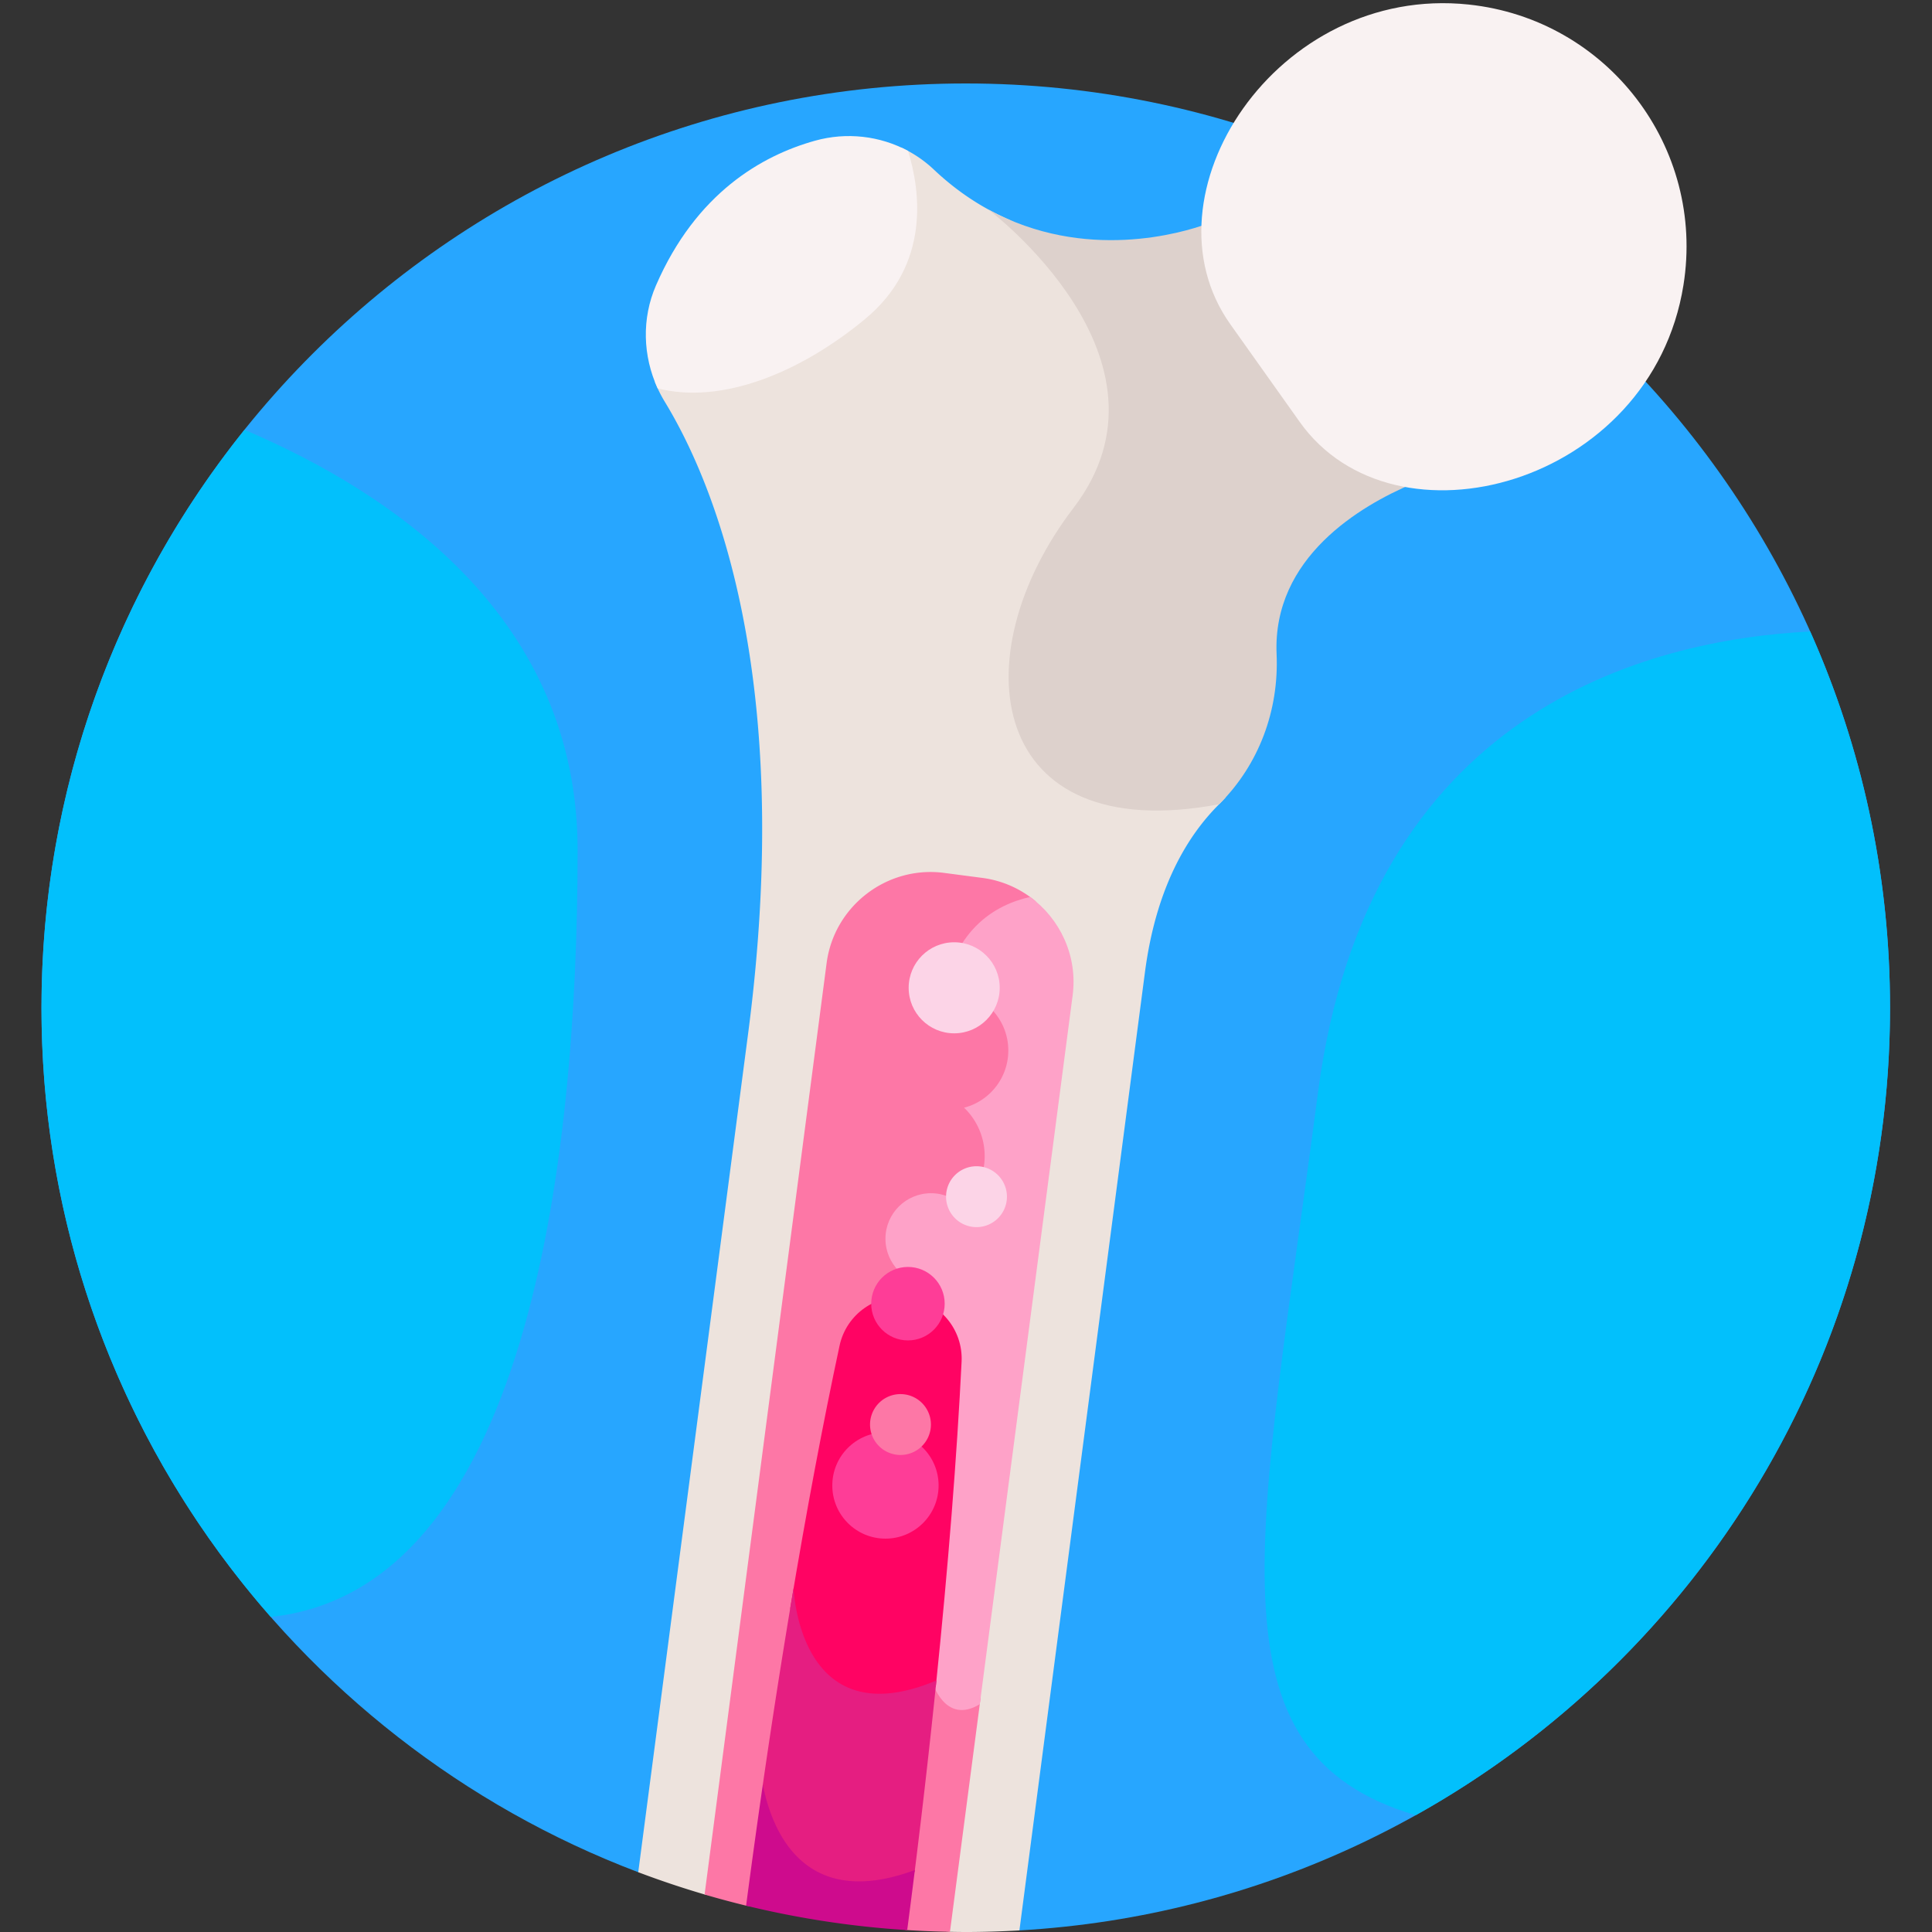
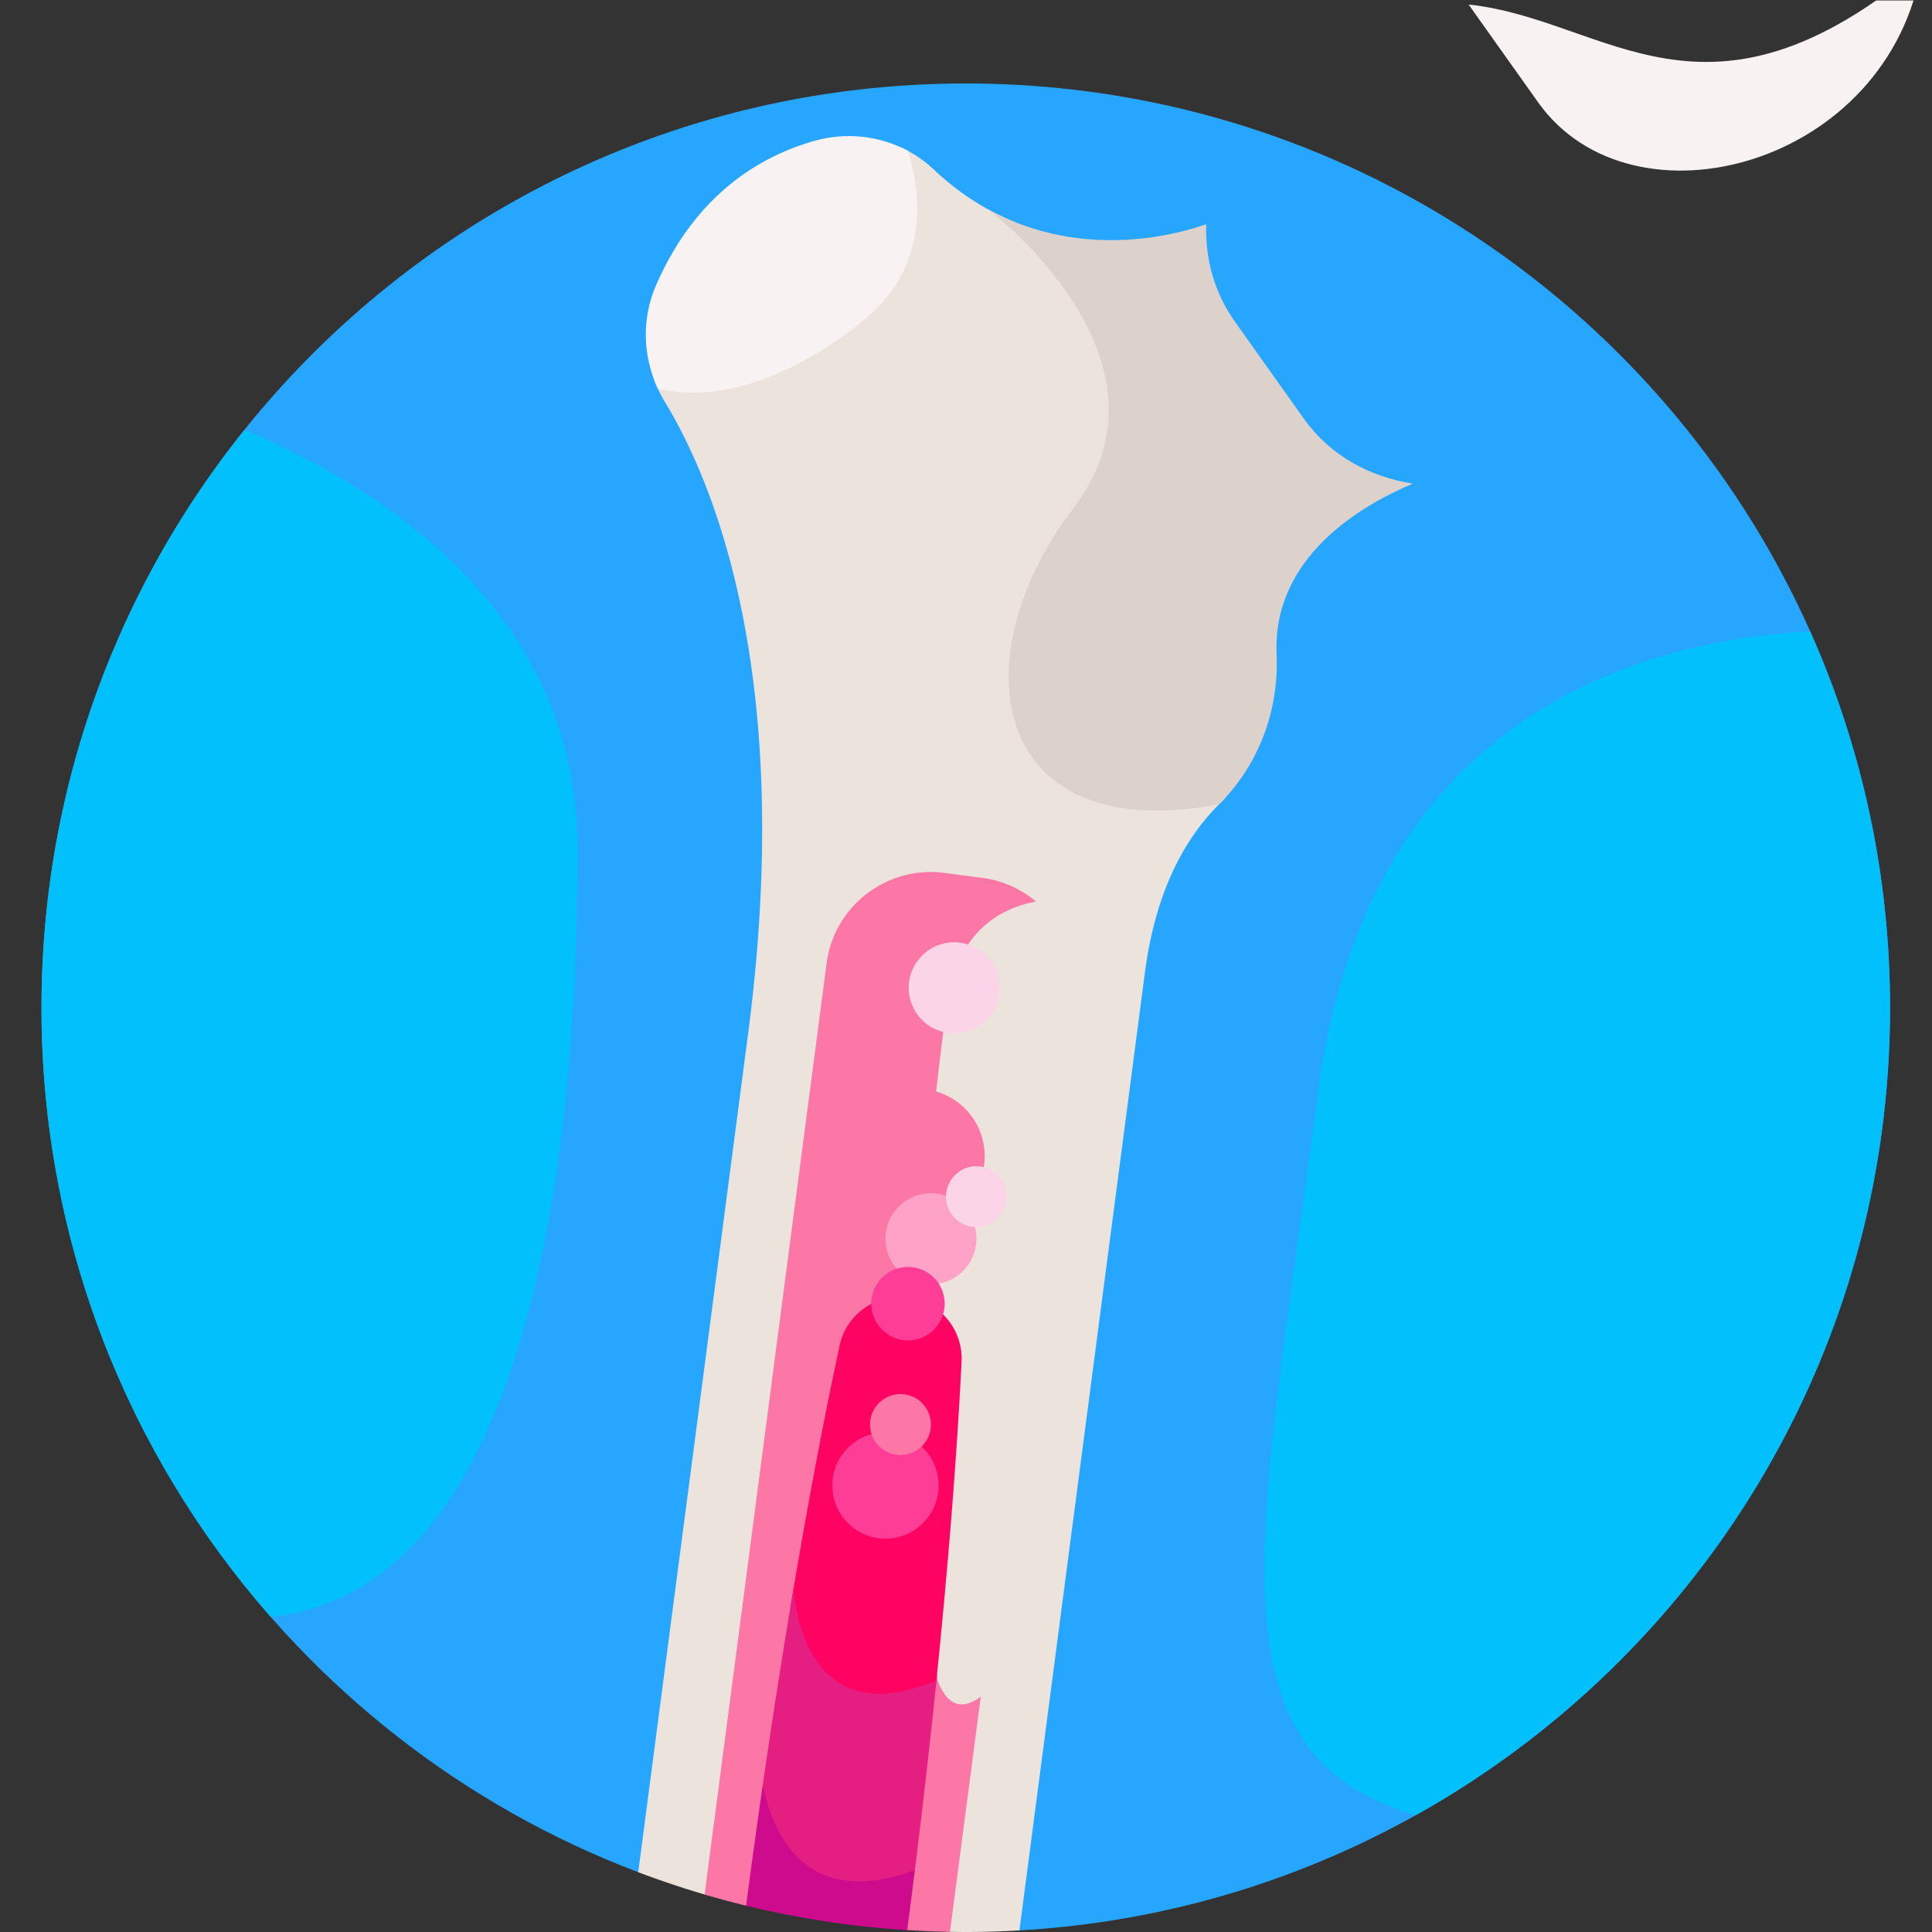
<svg xmlns="http://www.w3.org/2000/svg" version="1.1" width="512" height="512" x="0" y="0" viewBox="0 0 682.667 682.667" style="enable-background:new 0 0 512 512" xml:space="preserve" class="">
  <rect x="0" y="0" width="682.667" height="682.667" fill="#333333" stroke="none" />
  <g>
    <defs>
      <clipPath id="a">
        <path d="M0 512h512V0H0Z" fill="#000000" opacity="1" data-original="#000000" />
      </clipPath>
    </defs>
    <g clip-path="url(#a)" transform="matrix(1.333 0 0 -1.333 0 682.667)">
      <path d="M0 0c-135.311 0-245.002-109.69-245.002-245.002 0-104.737 65.731-194.108 158.185-229.155l101.04-15.426c128.689 7.368 230.779 114.046 230.779 244.581C245.002-109.69 135.311 0 0 0" style="fill-opacity:1;fill-rule:nonzero;stroke:none" transform="translate(256 490.004)" fill="#27a6ff" data-original="#27a6ff" />
      <path d="M0 0c-23.611-4.457-41.06.31-49.14 13.422-9.601 15.58-4.772 40.796 12.016 62.748 7.728 10.104 10.832 21.122 9.227 32.746-2.811 20.356-19.113 37.173-27.372 44.521-6.737 2.89-13.552 7.159-20.076 13.325a32.246 32.246 0 0 1-8.743 5.889c3.27-9.776 7.014-29.927-10.476-44.385-16.862-13.941-34.985-20.795-49.729-18.815a33.966 33.966 0 0 0-5.004 1.057 34.783 34.783 0 0 1 2.641-5.315c12.845-21.085 34.52-72.501 22.083-167.427l-29.13-222.338a243.722 243.722 0 0 1 17.686-5.926l64.944-9.868.001-.005c1.393-.024 2.787-.048 4.186-.048 4.776 0 9.515.151 14.223.421l33.279 254.006C-16.464-23.703-8.241-9.938.278-1.475A50.834 50.834 0 0 1 2.037.37C1.355.249.674.127 0 0" style="fill-opacity:1;fill-rule:nonzero;stroke:none" transform="translate(322.886 300.419)" fill="#ede3dd" data-original="#ede3dd" />
      <path d="M0 0c-1.122 25.659 22.221 39.37 36.103 45.23-11.526 1.812-21.94 7.436-28.947 17.301l-18.223 25.657c-5.54 7.798-7.875 16.74-7.583 25.818-6.111-2.212-32.133-10.164-57.787 3.905v-.004s52.818-39.611 22.61-79.111c-30.208-39.5-22.604-90.11 38.594-78.556C-4.684-29.279.65-14.856 0 0" style="fill-opacity:1;fill-rule:nonzero;stroke:none" transform="translate(338.397 338.704)" fill="#ddd1cc" data-original="#ddd1cc" />
-       <path d="M0 0c-50.866 5.377-87.457-50.556-63.172-84.745l18.396-25.898c25.051-35.267 93.218-16.878 101.719 36.26C62.795-37.803 36.81-3.892 0 0" style="fill-opacity:1;fill-rule:nonzero;stroke:none" transform="translate(389.3 510.926)" fill="#f9f2f2" data-original="#f9f2f2" />
+       <path d="M0 0l18.396-25.898c25.051-35.267 93.218-16.878 101.719 36.26C62.795-37.803 36.81-3.892 0 0" style="fill-opacity:1;fill-rule:nonzero;stroke:none" transform="translate(389.3 510.926)" fill="#f9f2f2" data-original="#f9f2f2" />
      <path d="M0 0c-3.391.877-5.015 5.546-5.264 6.326l-8.326 82.369c.349 3.452 6.467 63.666 10.646 95.853 2.554 19.682 13.744 26.284 23.767 28.12a27.545 27.545 0 0 1-14.205 6.274l-10.16 1.331c-15.142 1.984-29.153-8.781-31.136-23.922L-67.024-50.535a243.711 243.711 0 0 1 11.046-2.963l42.598-6.461a251.33 251.33 0 0 1 11.399-.46L6.184 1.897C4.219.472 2.012-.522 0 0" style="fill-opacity:1;fill-rule:nonzero;stroke:none" transform="translate(253.794 60.472)" fill="#fd77a6" data-original="#fd77a6" class="" />
-       <path d="M0 0c-9.245-2.067-21.044-8.689-23.701-29.154-4.334-33.38-10.667-96.046-10.667-96.046l8.357-82.667s3.342-11.805 12.665-6.113L11.271-26.09C12.635-15.678 7.971-5.8 0 0" style="fill-opacity:1;fill-rule:nonzero;stroke:none" transform="translate(273.063 274.367)" fill="#fea2c8" data-original="#fea2c8" />
      <path d="M0 0c6.785-4.323 15.728-4.27 26.585.125 3.317 32.107 5.62 61.4 6.844 86.185.421 8.523-5.758 15.943-14.219 17.051-8.461 1.109-16.343-4.468-18.132-12.812-4.347-20.274-8.776-43.785-13.071-69.563C-10.924 14.905-7.997 5.094 0 0" style="fill-opacity:1;fill-rule:nonzero;stroke:none" transform="translate(221.467 64.86)" fill="#ff0363" data-original="#ff0363" />
      <path d="M0 0c-33.66-41.956-53.81-95.216-53.81-153.19 0-61.867 22.939-118.367 60.767-161.482 67.552 7.188 81.348 119.091 81.348 203.23C88.305-50.369 40.228-17.128 0 0" style="fill-opacity:1;fill-rule:nonzero;stroke:none" transform="translate(64.808 398.192)" fill="#02c0fc" data-original="#02c0fc" />
      <path d="M0 0c0 35.52-7.568 69.268-21.165 99.735-43.511-2.227-117.238-21.22-130.475-122.237-15.532-118.534-30.379-174.91 25.898-191.544C-50.729-172.168 0-92.014 0 0" style="fill-opacity:1;fill-rule:nonzero;stroke:none" transform="translate(501.002 245.002)" fill="#02c0fc" data-original="#02c0fc" />
      <path d="M0 0c17.45 14.425 14.687 34.052 11.427 44.592-7.446 4.017-16.306 5.041-24.657 2.711-14.102-3.936-31.528-13.883-42.159-38.355-3.813-8.777-3.509-18.703.445-27.301C-38.037-22.66-17.27-14.276 0 0" style="fill-opacity:1;fill-rule:nonzero;stroke:none" transform="translate(229.277 427.528)" fill="#f9f2f2" data-original="#f9f2f2" />
      <path d="M0 0a2335.557 2335.557 0 0 1 5.781 50.767C-30.645 35.462-32.075 75-32.083 75.228a2206.851 2206.851 0 0 1-8.193-52.331C-38.044 11.225-29.836-11.039 0 0" style="fill-opacity:1;fill-rule:nonzero;stroke:none" transform="translate(242.445 15.907)" fill="#e51e81" data-original="#e51e81" />
      <path d="M0 0c-1.518-10.481-3-21.2-4.433-32.111a244.653 244.653 0 0 1 42.701-6.477c.701 5.355 1.378 10.662 2.033 15.929C10.59-33.688 2.292-11.735 0 0" style="fill-opacity:1;fill-rule:nonzero;stroke:none" transform="translate(202.21 39.09)" fill="#ce0b8d" data-original="#ce0b8d" />
-       <path d="M0 0c0-8.652-7.015-15.667-15.667-15.667-8.652 0-15.666 7.015-15.666 15.667 0 8.652 7.014 15.666 15.666 15.666C-7.015 15.666 0 8.652 0 0" style="fill-opacity:1;fill-rule:nonzero;stroke:none" transform="translate(267.28 233.667)" fill="#fd77a6" data-original="#fd77a6" class="" />
      <path d="M0 0c0-9.845-7.981-17.826-17.827-17.826-9.845 0-17.826 7.981-17.826 17.826 0 9.846 7.981 17.827 17.826 17.827C-7.981 17.827 0 9.846 0 0" style="fill-opacity:1;fill-rule:nonzero;stroke:none" transform="translate(261.016 205.673)" fill="#fd77a6" data-original="#fd77a6" class="" />
      <path d="M0 0c0-6.665-5.402-12.068-12.068-12.068-6.665 0-12.068 5.403-12.068 12.068s5.403 12.067 12.068 12.067C-5.402 12.067 0 6.665 0 0" style="fill-opacity:1;fill-rule:nonzero;stroke:none" transform="translate(258.847 183.766)" fill="#fea2c8" data-original="#fea2c8" />
      <path d="M0 0c0-6.665-5.403-12.068-12.068-12.068S-24.136-6.665-24.136 0s5.403 12.067 12.068 12.067S0 6.665 0 0" style="fill-opacity:1;fill-rule:nonzero;stroke:none" transform="translate(265.001 250.285)" fill="#fcd4e7" data-original="#fcd4e7" class="" />
      <path d="M0 0a8.069 8.069 0 0 0-8.069-8.068A8.069 8.069 0 1 0 0 0" style="fill-opacity:1;fill-rule:nonzero;stroke:none" transform="translate(266.916 194.915)" fill="#fcd4e7" data-original="#fcd4e7" class="" />
      <path d="M0 0c0-7.781-6.308-14.089-14.088-14.089-7.781 0-14.089 6.308-14.089 14.089 0 7.781 6.308 14.089 14.089 14.089C-6.308 14.089 0 7.781 0 0" style="fill-opacity:1;fill-rule:nonzero;stroke:none" transform="translate(248.8 118.36)" fill="#fe3d97" data-original="#fe3d97" />
      <path d="M0 0a8.068 8.068 0 0 0-8.068-8.068 8.068 8.068 0 1 0 0 16.136A8.068 8.068 0 0 0 0 0" style="fill-opacity:1;fill-rule:nonzero;stroke:none" transform="translate(246.764 134.517)" fill="#fd77a6" data-original="#fd77a6" class="" />
      <path d="M0 0c0-5.377-4.36-9.737-9.737-9.737-5.378 0-9.738 4.36-9.738 9.737 0 5.378 4.36 9.738 9.738 9.738C-4.36 9.738 0 5.378 0 0" style="fill-opacity:1;fill-rule:nonzero;stroke:none" transform="translate(250.414 166.553)" fill="#fe3d97" data-original="#fe3d97" />
    </g>
  </g>
</svg>